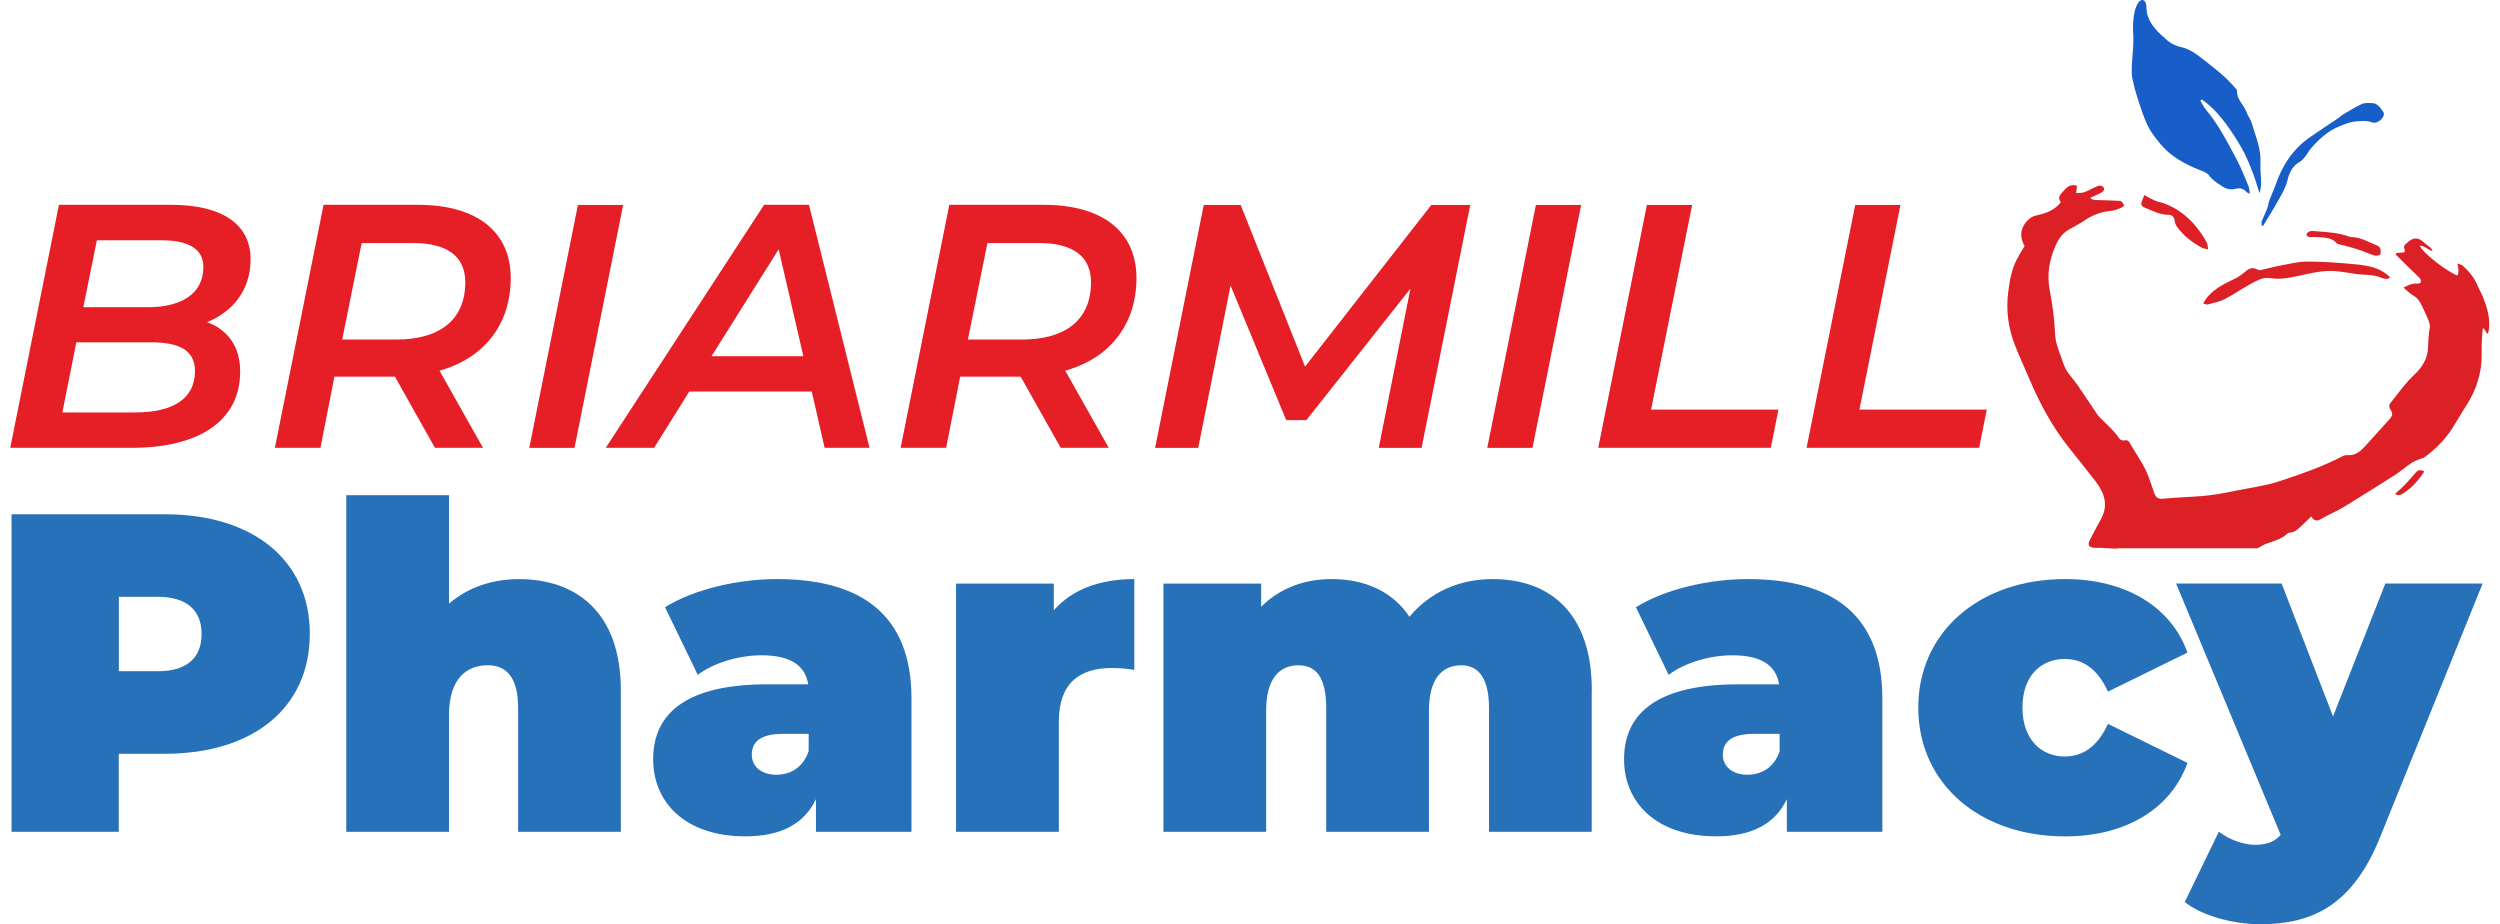
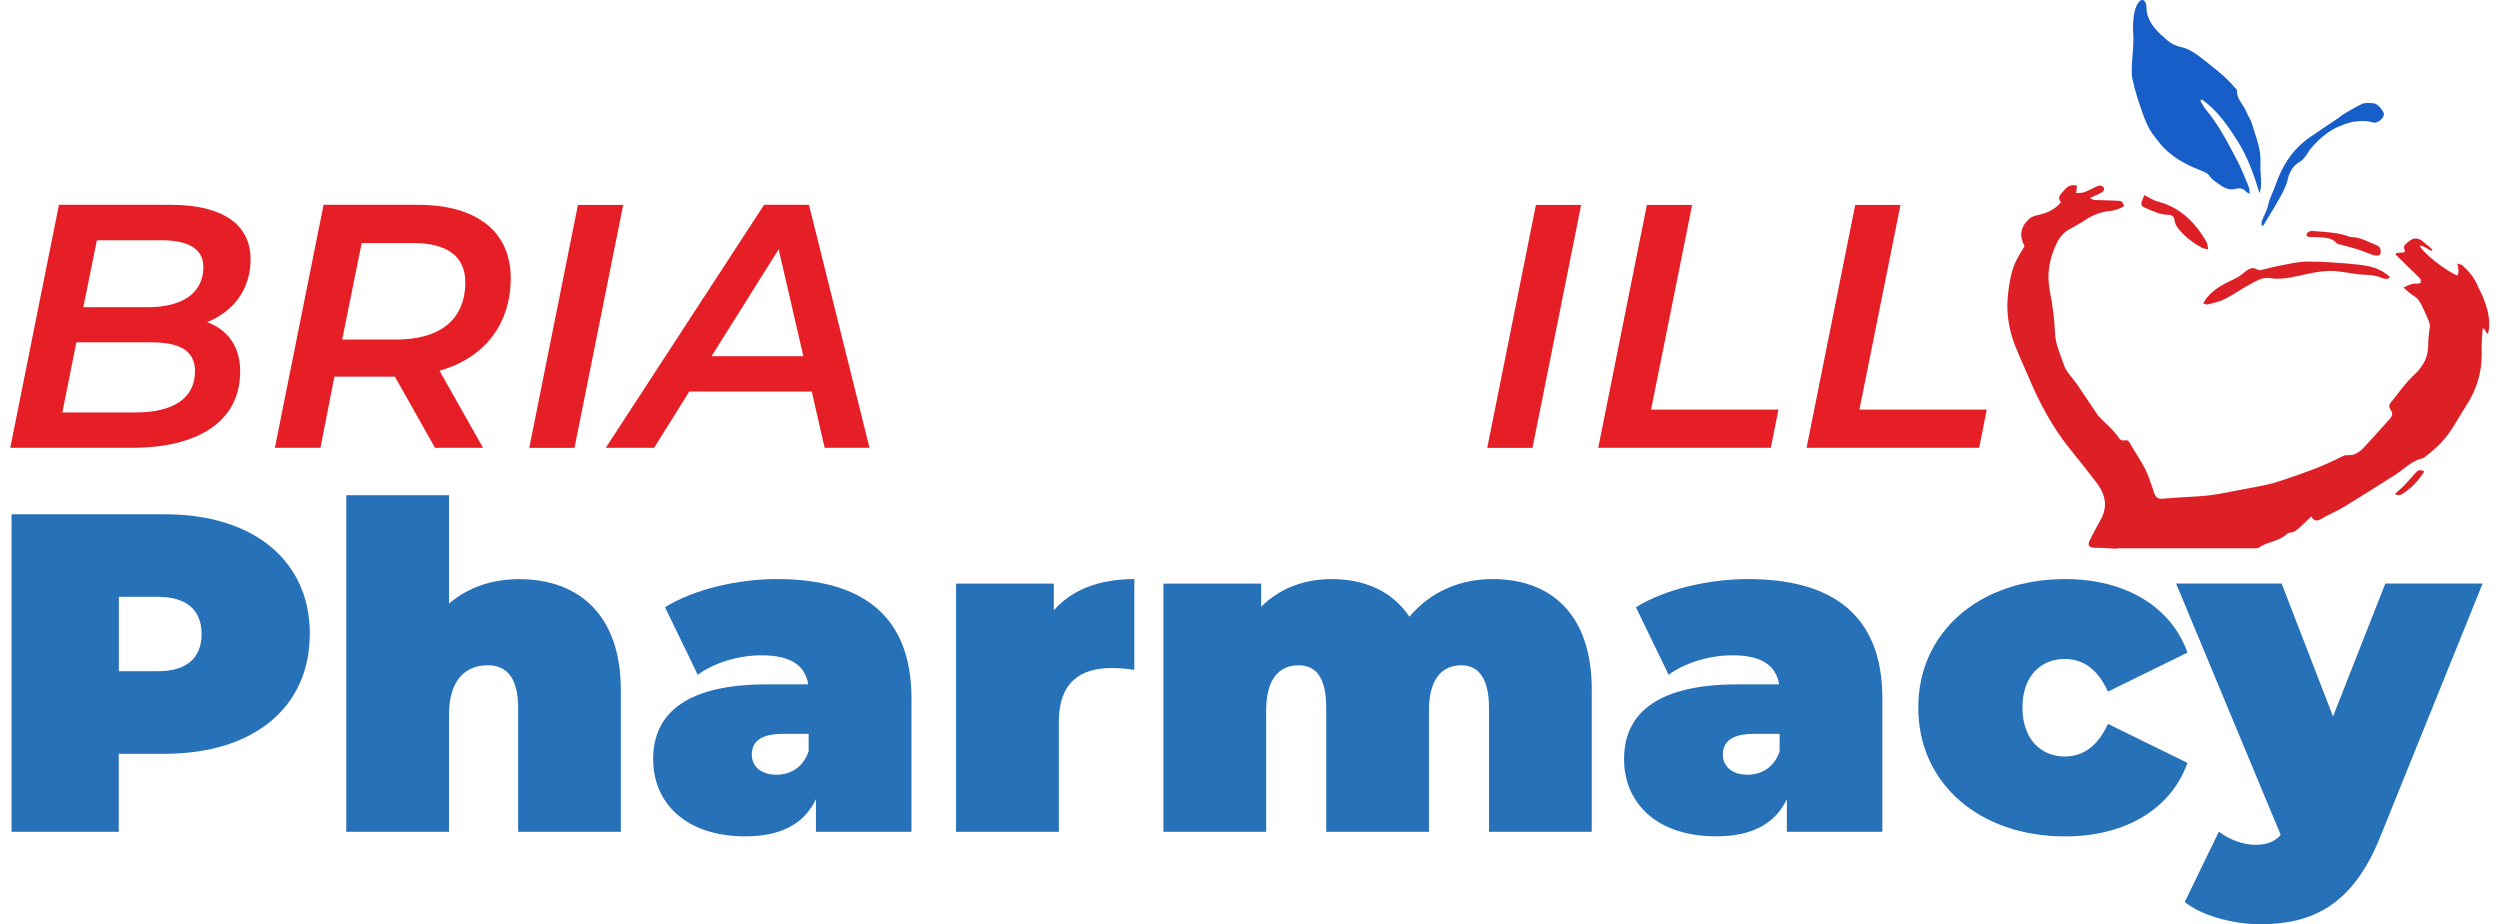
<svg xmlns="http://www.w3.org/2000/svg" width="119" height="44" viewBox="0 0 119 44" fill="none">
  <g clip-path="url(#clip0_13_241)">
    <path d="M11.432 17.682C11.432 20.127 9.329 21.315 6.298 21.315H0.488L2.805 9.75H8.153C10.554 9.75 11.928 10.66 11.928 12.343C11.928 13.829 11.05 14.853 9.859 15.333C10.837 15.698 11.432 16.49 11.432 17.678V17.682ZM9.283 17.682C9.283 16.658 8.52 16.296 7.195 16.296H3.634L2.969 19.632H6.447C8.237 19.632 9.279 18.969 9.279 17.682H9.283ZM4.611 11.437L3.966 14.624H7.031C8.638 14.624 9.68 13.981 9.68 12.709C9.68 11.833 8.951 11.437 7.676 11.437H4.611Z" fill="#E61E25" />
    <path d="M20.922 17.648L22.991 21.315H20.704L18.799 17.93H15.917L15.253 21.315H13.085L15.402 9.75H19.906C22.704 9.75 24.311 11.037 24.311 13.234C24.311 15.432 23.052 17.05 20.918 17.644L20.922 17.648ZM22.147 13.436C22.147 12.18 21.254 11.57 19.681 11.57H17.215L16.288 16.163H18.853C20.941 16.163 22.147 15.222 22.147 13.436Z" fill="#E61E25" />
    <path d="M27.51 9.754H29.663L27.346 21.319H25.193L27.51 9.754Z" fill="#E61E25" />
    <path d="M38.637 18.638H32.808L31.136 21.315H28.835L36.37 9.75H38.507L41.389 21.315H39.252L38.641 18.638H38.637ZM38.24 16.955L37.064 11.867L33.869 16.955H38.24Z" fill="#E61E25" />
-     <path d="M50.707 17.648L52.776 21.315H50.489L48.584 17.93H45.703L45.038 21.315H42.87L45.187 9.75H49.691C52.489 9.75 54.096 11.037 54.096 13.234C54.096 15.432 52.837 17.05 50.703 17.644L50.707 17.648ZM51.932 13.436C51.932 12.18 51.039 11.57 49.466 11.57H47L46.073 16.163H48.638C50.726 16.163 51.932 15.222 51.932 13.436Z" fill="#E61E25" />
-     <path d="M69.984 9.754L67.667 21.319H65.628L67.136 13.737L62.185 19.997H61.223L58.574 13.589L57.036 21.319H54.982L57.299 9.754H59.055L62.12 17.45L68.132 9.754H69.987H69.984Z" fill="#E61E25" />
    <path d="M73.11 9.754H75.263L72.946 21.319H70.793L73.11 9.754Z" fill="#E61E25" />
    <path d="M78.393 9.754H80.546L78.591 19.498H84.653L84.29 21.315H76.076L78.393 9.75V9.754Z" fill="#E61E25" />
    <path d="M88.31 9.754H90.463L88.508 19.498H94.57L94.207 21.315H85.993L88.31 9.75V9.754Z" fill="#E61E25" />
    <path d="M14.745 30.179C14.745 33.679 12.062 35.88 7.84 35.88H5.653V39.593H0.549V24.479H7.844C12.066 24.479 14.749 26.68 14.749 30.179H14.745ZM9.596 30.179C9.596 29.079 8.924 28.409 7.519 28.409H5.657V31.95H7.519C8.928 31.95 9.596 31.28 9.596 30.179Z" fill="#2771B9" />
    <path d="M29.552 32.856V39.593H24.662V33.698C24.662 32.228 24.101 31.668 23.212 31.668C22.216 31.668 21.372 32.293 21.372 34.044V39.593H16.482V23.573H21.372V28.732C22.28 27.956 23.429 27.567 24.704 27.567C27.43 27.567 29.552 29.144 29.552 32.856Z" fill="#2771B9" />
    <path d="M43.386 33.245V39.593H38.839V38.039C38.278 39.227 37.152 39.81 35.484 39.81C32.583 39.81 31.09 38.168 31.09 36.139C31.09 33.85 32.823 32.575 36.503 32.575H38.473C38.32 31.668 37.629 31.192 36.244 31.192C35.182 31.192 33.992 31.539 33.213 32.121L31.655 28.904C33.041 28.04 35.141 27.564 36.98 27.564C41.049 27.564 43.386 29.311 43.386 33.241V33.245ZM38.492 35.75V34.932H37.278C36.24 34.932 35.786 35.278 35.786 35.926C35.786 36.466 36.217 36.877 36.954 36.877C37.625 36.877 38.232 36.531 38.492 35.754V35.75Z" fill="#2771B9" />
    <path d="M53.993 27.567V31.885C53.562 31.821 53.257 31.798 52.913 31.798C51.44 31.798 50.401 32.468 50.401 34.345V39.593H45.508V27.78H50.161V29.052C51.027 28.058 52.348 27.564 53.993 27.564V27.567Z" fill="#2771B9" />
    <path d="M75.766 32.856V39.593H70.877V33.698C70.877 32.228 70.335 31.668 69.556 31.668C68.689 31.668 68.018 32.251 68.018 33.827V39.593H63.128V33.698C63.128 32.228 62.632 31.668 61.807 31.668C60.941 31.668 60.269 32.251 60.269 33.827V39.593H55.379V27.78H60.032V28.881C60.922 27.994 62.09 27.564 63.387 27.564C64.926 27.564 66.266 28.123 67.09 29.357C68.041 28.215 69.426 27.564 71.052 27.564C73.736 27.564 75.77 29.14 75.77 32.853L75.766 32.856Z" fill="#2771B9" />
    <path d="M89.6 33.245V39.593H85.054V38.039C84.493 39.227 83.367 39.81 81.698 39.81C78.797 39.81 77.305 38.168 77.305 36.139C77.305 33.85 79.038 32.575 82.718 32.575H84.687C84.534 31.668 83.844 31.192 82.458 31.192C81.397 31.192 80.206 31.539 79.427 32.121L77.87 28.904C79.255 28.04 81.355 27.564 83.195 27.564C87.264 27.564 89.6 29.311 89.6 33.241V33.245ZM84.71 35.75V34.932H83.5C82.462 34.932 82.008 35.278 82.008 35.926C82.008 36.466 82.439 36.877 83.176 36.877C83.847 36.877 84.454 36.531 84.714 35.754L84.71 35.75Z" fill="#2771B9" />
    <path d="M91.31 33.675C91.31 30.092 94.211 27.564 98.303 27.564C101.181 27.564 103.346 28.881 104.124 31.063L100.338 32.921C99.841 31.821 99.128 31.367 98.28 31.367C97.177 31.367 96.269 32.144 96.269 33.679C96.269 35.214 97.177 36.009 98.28 36.009C99.124 36.009 99.838 35.556 100.338 34.456L104.124 36.314C103.346 38.496 101.181 39.813 98.303 39.813C94.211 39.813 91.31 37.289 91.31 33.683V33.675Z" fill="#2771B9" />
    <path d="M118.171 27.78L113.301 39.828C112.003 43.065 110.098 43.994 107.586 43.994C106.289 43.994 104.796 43.583 103.994 42.936L105.617 39.589C106.094 39.954 106.762 40.213 107.35 40.213C107.938 40.213 108.304 40.042 108.56 39.737L103.582 27.777H108.606L111.052 34.102L113.541 27.777H118.171V27.78Z" fill="#2771B9" />
    <path d="M107.659 10.748C107.659 10.676 107.64 10.592 107.659 10.527C107.754 10.276 107.903 10.04 107.957 9.781C108.029 9.43 108.209 9.13 108.319 8.798C108.629 7.892 109.125 7.115 109.919 6.555C110.381 6.232 110.858 5.923 111.323 5.607C111.388 5.562 111.446 5.501 111.514 5.459C111.812 5.284 112.106 5.097 112.419 4.952C112.556 4.888 112.74 4.903 112.9 4.907C113.182 4.91 113.32 5.15 113.446 5.333C113.583 5.535 113.194 5.92 112.934 5.828C112.659 5.733 112.388 5.756 112.121 5.782C111.869 5.805 111.617 5.908 111.377 6.003C110.808 6.228 110.373 6.632 109.984 7.085C109.892 7.191 109.835 7.325 109.747 7.431C109.667 7.53 109.579 7.644 109.472 7.702C109.125 7.888 108.968 8.227 108.892 8.551C108.812 8.901 108.644 9.187 108.48 9.48C108.243 9.91 107.98 10.325 107.728 10.744C107.705 10.744 107.682 10.744 107.659 10.744V10.748Z" fill="#185EC8" />
    <path d="M100.758 26.12C100.487 26.105 100.216 26.09 99.941 26.075C99.861 26.075 99.776 26.082 99.696 26.075C99.429 26.063 99.353 25.934 99.479 25.698C99.647 25.378 99.811 25.054 99.99 24.738C100.368 24.079 100.189 23.489 99.769 22.937C99.345 22.385 98.906 21.84 98.471 21.296C97.677 20.298 97.085 19.186 96.589 18.017C96.364 17.488 96.12 16.966 95.91 16.429C95.593 15.614 95.478 14.769 95.593 13.897C95.662 13.364 95.746 12.835 95.998 12.351C96.108 12.138 96.238 11.936 96.368 11.715C96.108 11.239 96.165 10.805 96.585 10.421C96.689 10.325 96.845 10.272 96.986 10.242C97.414 10.146 97.803 9.998 98.097 9.625C97.898 9.385 98.105 9.229 98.242 9.069C98.398 8.882 98.586 8.756 98.864 8.84C98.853 8.943 98.845 9.038 98.826 9.191C98.971 9.175 99.101 9.191 99.212 9.149C99.41 9.076 99.593 8.97 99.784 8.882C99.845 8.855 99.925 8.825 99.987 8.836C100.055 8.852 100.143 8.909 100.158 8.966C100.174 9.015 100.112 9.118 100.059 9.149C99.883 9.248 99.696 9.324 99.49 9.419C99.639 9.56 99.807 9.514 99.952 9.526C100.235 9.541 100.521 9.537 100.803 9.556C101.002 9.567 101.002 9.575 101.113 9.8C100.903 9.944 100.67 10.021 100.41 10.047C99.979 10.089 99.593 10.245 99.231 10.489C98.979 10.656 98.712 10.794 98.448 10.946C98.135 11.129 97.956 11.43 97.822 11.746C97.543 12.397 97.429 13.067 97.563 13.787C97.692 14.48 97.795 15.184 97.822 15.896C97.841 16.391 98.07 16.848 98.223 17.32C98.353 17.728 98.662 17.994 98.887 18.322C99.215 18.805 99.544 19.297 99.868 19.78C99.872 19.788 99.88 19.795 99.887 19.803C100.223 20.161 100.616 20.473 100.891 20.888C100.926 20.942 101.044 20.98 101.109 20.965C101.3 20.919 101.353 21.033 101.426 21.166C101.651 21.558 101.91 21.932 102.116 22.335C102.265 22.628 102.357 22.952 102.471 23.261C102.498 23.337 102.517 23.417 102.548 23.493C102.613 23.657 102.72 23.759 102.918 23.74C103.151 23.718 103.384 23.706 103.617 23.687C104.143 23.649 104.674 23.638 105.197 23.573C105.739 23.504 106.27 23.386 106.808 23.284C107.186 23.215 107.564 23.146 107.938 23.063C108.193 23.006 108.445 22.925 108.697 22.842C109.648 22.522 110.591 22.194 111.484 21.726C111.56 21.684 111.659 21.661 111.747 21.665C112.14 21.696 112.385 21.452 112.617 21.197C112.992 20.789 113.362 20.37 113.736 19.959C113.885 19.795 113.915 19.689 113.793 19.506C113.702 19.373 113.709 19.27 113.808 19.152C114.171 18.706 114.496 18.227 114.923 17.834C115.293 17.495 115.557 17.058 115.572 16.566C115.583 16.231 115.603 15.908 115.66 15.576C115.679 15.466 115.629 15.336 115.587 15.226C115.496 15.001 115.389 14.784 115.286 14.563C115.19 14.358 115.076 14.183 114.866 14.065C114.705 13.973 114.576 13.832 114.404 13.691C114.644 13.566 114.839 13.478 115.072 13.501C115.122 13.505 115.213 13.474 115.225 13.444C115.24 13.387 115.232 13.295 115.194 13.254C115.034 13.082 114.862 12.93 114.694 12.766C114.473 12.553 114.255 12.336 114.037 12.119C114.049 12.096 114.057 12.069 114.068 12.046C114.19 12.035 114.312 12.02 114.45 12.008C114.457 11.966 114.48 11.921 114.465 11.894C114.37 11.696 114.492 11.635 114.629 11.513C114.95 11.232 115.183 11.353 115.435 11.586C115.561 11.704 115.736 11.768 115.79 11.955C115.576 11.894 115.419 11.704 115.179 11.692C115.289 12.005 116.419 12.896 116.969 13.116C117.04 13.017 117.04 12.826 116.969 12.541C117.076 12.583 117.164 12.591 117.221 12.64C117.53 12.922 117.794 13.238 117.95 13.634C118.019 13.809 118.126 13.973 118.194 14.148C118.385 14.632 118.534 15.123 118.473 15.652C118.469 15.702 118.462 15.752 118.45 15.801C118.442 15.828 118.423 15.851 118.397 15.9C118.339 15.801 118.286 15.721 118.236 15.637C118.217 15.637 118.194 15.645 118.175 15.645C118.16 15.873 118.137 16.102 118.129 16.33C118.122 16.513 118.129 16.696 118.129 16.879C118.129 17.762 117.874 18.569 117.393 19.308C117.16 19.666 116.954 20.035 116.725 20.393C116.377 20.938 115.923 21.38 115.408 21.764C115.377 21.787 115.339 21.81 115.297 21.817C114.782 21.939 114.438 22.331 114.015 22.598C113.209 23.105 112.411 23.619 111.598 24.114C111.255 24.323 110.873 24.475 110.526 24.681C110.316 24.807 110.159 24.837 110.018 24.582C109.865 24.727 109.736 24.852 109.606 24.974C109.423 25.145 109.258 25.347 108.972 25.359C108.934 25.359 108.892 25.385 108.865 25.412C108.587 25.671 108.232 25.755 107.888 25.877C107.739 25.93 107.602 26.021 107.46 26.098H100.754L100.758 26.12Z" fill="#DD1F26" />
    <path d="M104.869 14.441C104.953 14.316 105.002 14.221 105.071 14.141C105.418 13.729 105.892 13.497 106.365 13.273C106.518 13.2 106.663 13.105 106.789 12.998C106.991 12.823 107.182 12.671 107.464 12.835C107.506 12.857 107.567 12.869 107.609 12.857C107.915 12.789 108.212 12.701 108.522 12.644C108.957 12.564 109.4 12.45 109.839 12.45C110.617 12.45 111.396 12.511 112.175 12.587C112.747 12.644 113.32 12.747 113.77 13.2C113.614 13.345 113.427 13.246 113.301 13.2C112.938 13.059 112.56 13.094 112.194 13.048C111.843 13.002 111.495 12.93 111.144 12.903C110.728 12.873 110.323 12.937 109.911 13.021C109.3 13.143 108.69 13.341 108.052 13.238C107.716 13.185 107.434 13.352 107.163 13.497C106.728 13.729 106.323 14.019 105.884 14.243C105.64 14.369 105.353 14.419 105.082 14.495C105.04 14.506 104.987 14.476 104.869 14.445V14.441Z" fill="#DD1F26" />
    <path d="M105.101 11.867C104.968 11.833 104.884 11.833 104.819 11.795C104.349 11.544 103.933 11.224 103.62 10.786C103.563 10.706 103.525 10.603 103.514 10.508C103.491 10.306 103.376 10.222 103.189 10.222C102.8 10.222 102.468 10.036 102.124 9.899C101.91 9.815 101.887 9.724 101.975 9.522C102.01 9.446 102.036 9.366 102.067 9.286C102.216 9.366 102.376 9.461 102.548 9.537C102.697 9.602 102.857 9.628 103.01 9.682C103.93 10.024 104.559 10.687 105.033 11.521C105.082 11.605 105.079 11.719 105.109 11.867H105.101Z" fill="#DD1F26" />
    <path d="M110.297 11.011C110.82 11.049 111.346 11.083 111.846 11.27C111.866 11.277 111.885 11.285 111.904 11.285C112.335 11.281 112.698 11.502 113.079 11.654C113.16 11.685 113.263 11.738 113.289 11.806C113.328 11.902 113.343 12.054 113.289 12.119C113.244 12.176 113.083 12.176 112.988 12.149C112.728 12.069 112.48 11.951 112.221 11.867C111.953 11.78 111.675 11.715 111.404 11.643C111.346 11.627 111.27 11.624 111.236 11.586C110.969 11.277 110.602 11.315 110.251 11.285C110.159 11.277 110.068 11.285 109.976 11.281C109.884 11.273 109.766 11.262 109.797 11.136C109.812 11.075 109.919 11.014 109.991 10.999C110.087 10.98 110.194 11.007 110.293 11.014L110.297 11.011Z" fill="#DD1F26" />
    <path d="M115.404 22.438C115.141 22.83 114.858 23.169 114.488 23.417C114.373 23.493 114.217 23.649 113.999 23.512C114.156 23.371 114.301 23.249 114.431 23.116C114.618 22.922 114.801 22.716 114.976 22.51C115.08 22.385 115.19 22.331 115.4 22.442L115.404 22.438Z" fill="#DD1F26" />
    <path d="M106.529 6.75C107.002 7.507 107.296 8.341 107.556 9.202C107.602 9.031 107.632 8.863 107.628 8.696C107.628 8.383 107.579 8.067 107.598 7.755C107.636 7.089 107.369 6.491 107.189 5.878C107.136 5.687 107.002 5.524 106.934 5.337C106.808 4.983 106.453 4.728 106.483 4.305C106.483 4.263 106.415 4.214 106.376 4.168C105.941 3.643 105.395 3.239 104.869 2.824C104.556 2.576 104.227 2.329 103.819 2.241C103.502 2.169 103.235 2.017 103.013 1.78C103.013 1.78 102.174 1.16 102.174 0.394C102.174 -0.371 101.399 -0.089 101.551 1.78C101.548 1.94 101.544 2.104 101.536 2.264C101.525 2.454 101.509 2.645 101.494 2.835C101.483 2.995 101.467 3.159 101.471 3.319C101.471 3.467 101.471 3.623 101.506 3.768C101.574 4.073 101.651 4.374 101.746 4.671C101.891 5.109 102.029 5.554 102.223 5.969C102.357 6.259 102.567 6.514 102.765 6.769C103.277 7.428 103.983 7.808 104.743 8.109C104.891 8.166 105.071 8.231 105.151 8.349C105.311 8.578 105.533 8.703 105.75 8.852C105.956 8.993 106.166 9.05 106.411 8.989C106.609 8.939 106.792 8.966 106.934 9.141C106.957 9.168 106.999 9.175 107.094 9.225C107.071 9.073 107.071 8.962 107.033 8.871C106.857 8.456 106.697 8.029 106.487 7.633C106.044 6.799 105.617 5.95 105.002 5.219C104.895 5.089 104.823 4.933 104.735 4.789C104.762 4.77 104.785 4.754 104.811 4.735C105.552 5.257 106.056 5.996 106.529 6.75Z" fill="#185EC8" />
  </g>
  <defs>
    <clipPath id="clip0_13_241">
      <rect width="118" height="44" fill="white" transform="translate(0.488 -0.002)" />
    </clipPath>
  </defs>
</svg>